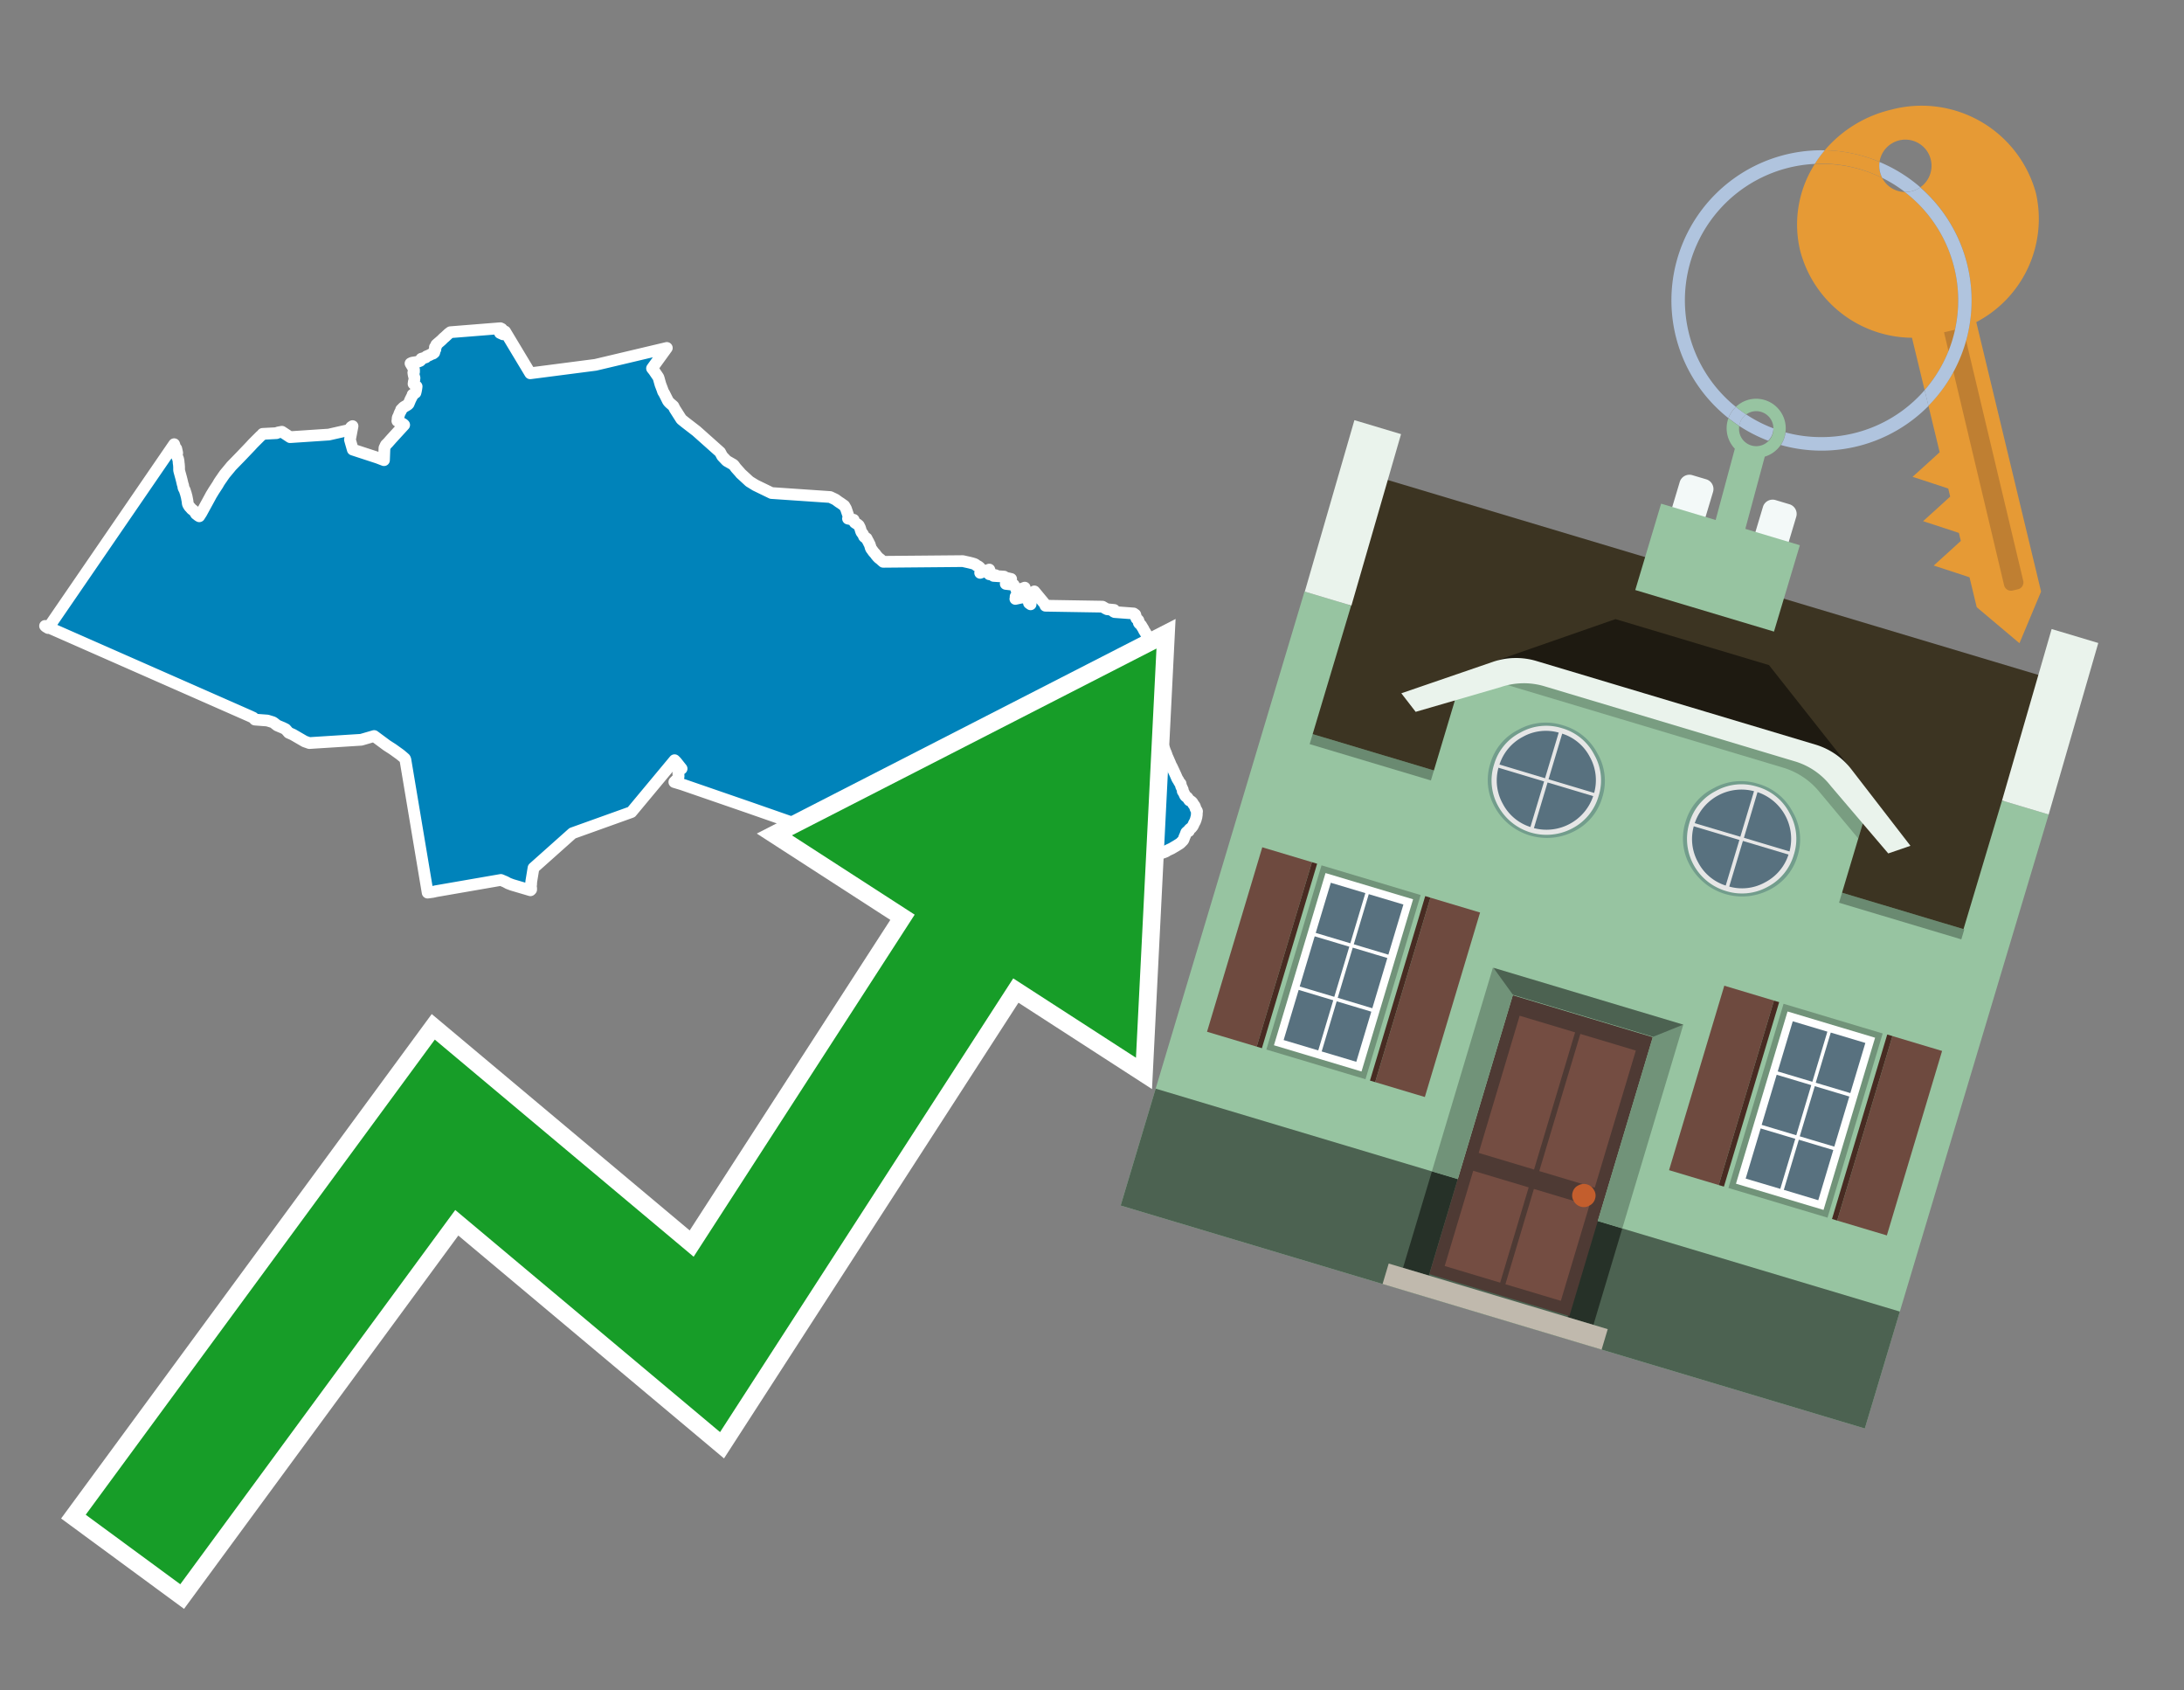
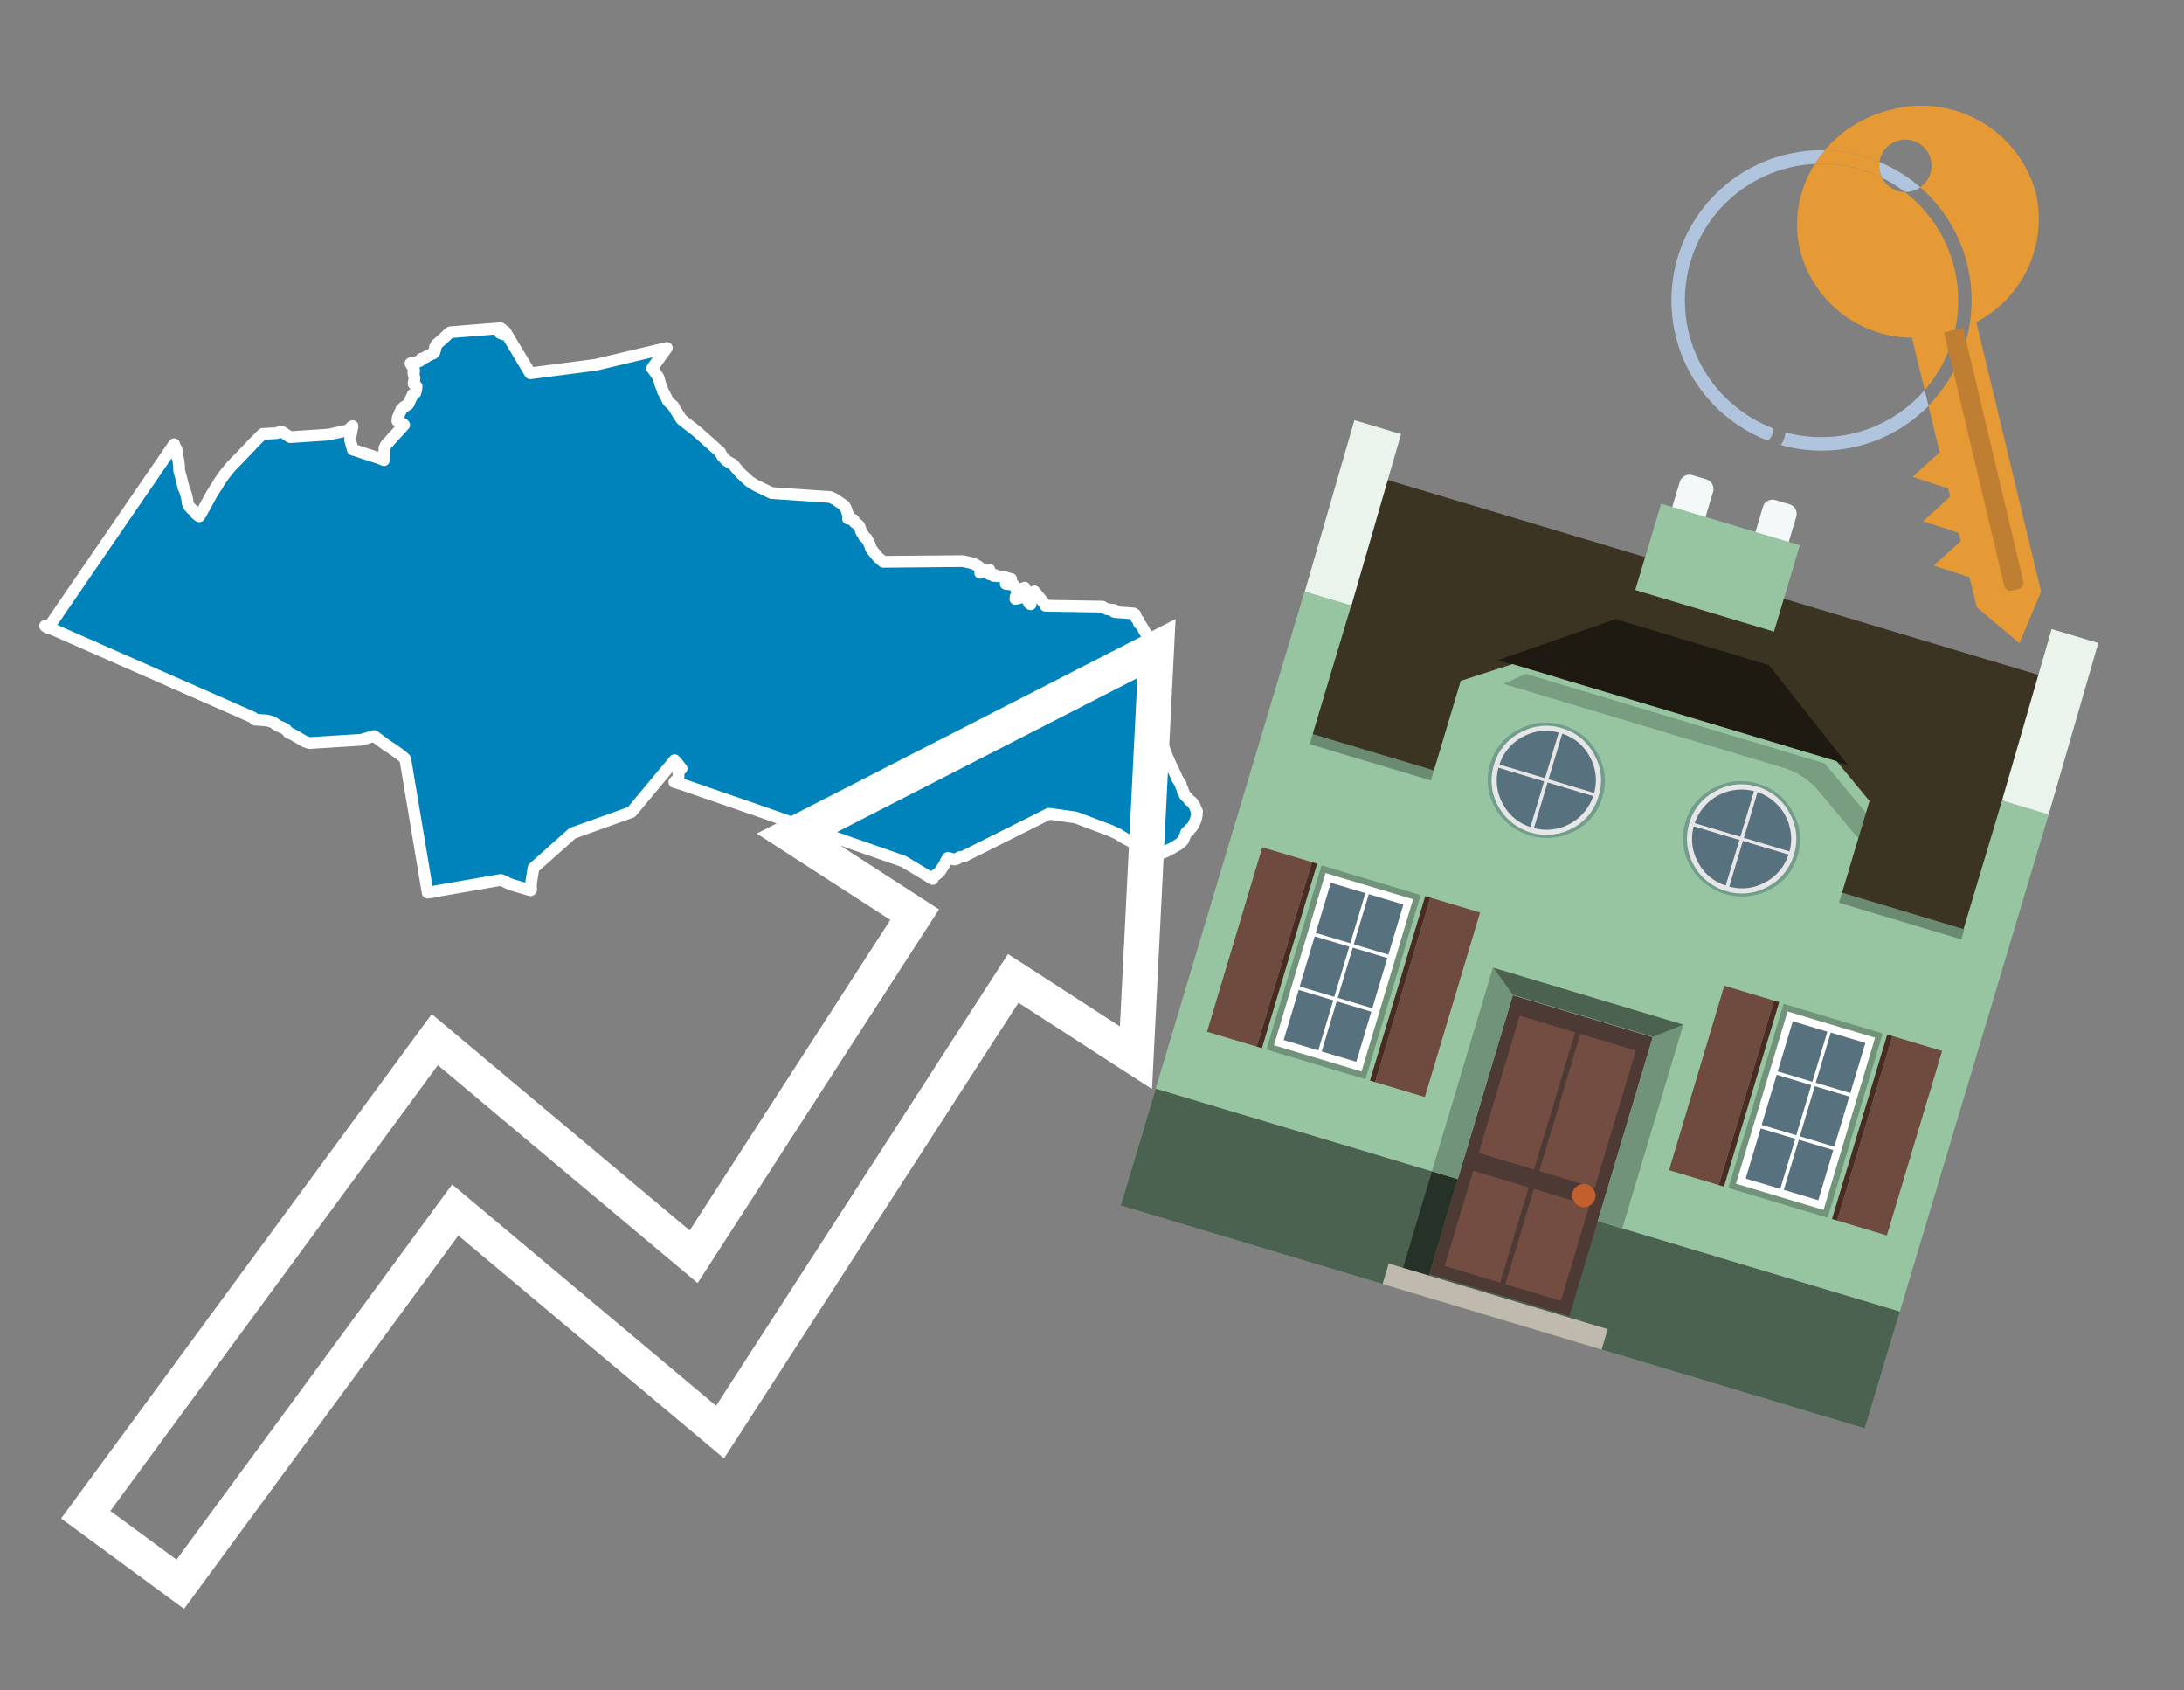
<svg xmlns="http://www.w3.org/2000/svg" id="Text" width="93.05" height="72" viewBox="0 0 93.05 72">
  <rect x="0" y="0" width="93.05" height="72" fill="#808080" stroke="none" />
  <polygon points="7.42,18.92 7.44,18.98 7.45,19.04 7.51,19.11 7.53,19.2 7.55,19.29 7.49,19.32 7.5,19.35 7.53,19.4 7.59,19.55 7.61,19.66 7.61,19.72 7.62,19.76 7.63,19.89 7.63,20.02 7.64,20.07 7.72,20.36 7.75,20.48 7.78,20.61 7.81,20.7 7.81,20.74 7.82,20.78 7.85,20.84 7.87,20.87 7.89,20.94 7.9,20.97 7.92,21.03 7.94,21.11 7.95,21.14 7.99,21.35 8,21.45 8.02,21.5 8.07,21.58 8.1,21.61 8.17,21.69 8.24,21.74 8.29,21.79 8.35,21.89 8.39,21.92 8.44,21.96 8.49,21.99 8.58,21.85 8.87,21.32 8.93,21.21 9,21.08 9.11,20.9 9.28,20.64 9.33,20.55 9.41,20.43 9.44,20.39 9.48,20.33 9.5,20.3 9.55,20.23 9.57,20.2 9.77,19.96 9.86,19.85 10.24,19.46 10.46,19.23 10.67,19.01 10.78,18.89 10.85,18.82 10.9,18.77 11.02,18.65 11.1,18.57 11.14,18.54 11.19,18.48 11.78,18.45 11.85,18.42 12.01,18.39 12.36,18.62 14.01,18.51 14.89,18.31 14.91,18.27 14.94,18.22 14.96,18.19 15.02,18.15 14.91,18.73 15.03,19.15 16.1,19.5 16.36,19.6 16.38,19.08 16.44,18.95 16.53,18.86 16.68,18.69 17.22,18.1 17.19,18.07 17.14,18.04 17,17.96 16.93,17.93 16.94,17.9 16.94,17.82 16.95,17.78 16.97,17.74 17,17.68 17.01,17.64 17.03,17.59 17.05,17.55 17.08,17.5 17.09,17.45 17.15,17.39 17.2,17.34 17.32,17.27 17.37,17.24 17.41,17.2 17.48,17.03 17.5,16.99 17.52,16.95 17.54,16.91 17.57,16.86 17.58,16.81 17.7,16.73 17.72,16.65 17.74,16.54 17.75,16.46 17.62,16.35 17.63,16.27 17.65,16.19 17.66,16.1 17.63,15.99 17.62,15.94 17.61,15.87 17.64,15.84 17.64,15.75 17.6,15.66 17.58,15.63 17.55,15.58 17.49,15.48 17.55,15.45 17.8,15.41 17.9,15.37 17.93,15.34 17.95,15.28 18.05,15.25 18.14,15.22 18.17,15.18 18.31,15.12 18.36,15.09 18.45,15.06 18.5,15.02 18.51,14.99 18.5,14.94 18.52,14.91 18.55,14.88 18.55,14.85 18.53,14.79 18.59,14.73 18.59,14.68 18.81,14.49 18.9,14.4 18.96,14.35 19.11,14.21 19.19,14.15 21.32,13.98 21.38,14.01 21.38,14.04 21.37,14.08 21.3,14.18 21.43,14.24 21.52,14.12 22.59,15.9 25.37,15.54 28.41,14.82 27.78,15.69 27.86,15.79 28.05,16.07 28.07,16.13 28.1,16.24 28.12,16.31 28.14,16.38 28.19,16.51 28.22,16.59 28.23,16.62 28.25,16.68 28.3,16.76 28.46,17.08 28.5,17.13 28.54,17.17 28.69,17.3 28.75,17.42 29.03,17.86 29.19,17.99 29.67,18.36 30.68,19.26 30.77,19.43 30.96,19.63 31.24,19.79 31.27,19.82 31.35,19.93 31.52,20.12 31.56,20.17 31.67,20.27 31.93,20.51 32.19,20.67 32.87,21 35.37,21.17 35.54,21.25 35.6,21.28 35.75,21.39 35.8,21.42 35.97,21.54 36.04,21.66 36.17,22.04 36.13,22.09 36.37,22.14 36.38,22.18 36.4,22.23 36.42,22.26 36.48,22.3 36.53,22.33 36.59,22.38 36.62,22.44 36.64,22.48 36.65,22.51 36.67,22.58 36.68,22.61 36.69,22.64 36.71,22.68 36.75,22.73 36.77,22.76 36.79,22.8 36.81,22.85 36.85,22.89 36.92,22.93 36.94,22.97 36.96,23.01 36.98,23.05 37,23.08 37.02,23.13 37.05,23.18 37.06,23.21 37.08,23.27 37.09,23.31 37.1,23.34 37.12,23.38 37.16,23.43 37.18,23.46 37.2,23.49 37.26,23.56 37.29,23.59 37.33,23.65 37.39,23.72 37.44,23.77 37.48,23.8 37.53,23.84 37.56,23.87 37.63,23.93 41.02,23.9 41.29,23.96 41.41,23.99 41.51,24.02 41.57,24.05 41.61,24.09 41.68,24.12 41.73,24.16 41.76,24.19 41.79,24.23 41.79,24.3 41.78,24.34 41.76,24.4 42.15,24.26 42.19,24.37 42.16,24.43 42.15,24.46 42.42,24.5 42.33,24.53 42.78,24.56 42.81,24.6 42.95,24.63 43.08,24.66 42.9,24.7 42.95,24.73 42.99,24.76 42.98,24.8 42.95,24.84 42.85,24.87 43.19,24.91 43.22,24.97 43.25,25 43.3,25.06 43.3,25.11 43.32,25.16 43.66,25.03 43.51,25.22 43.46,25.25 43.39,25.29 43.32,25.36 43.27,25.41 43.42,25.33 43.27,25.47 43.26,25.51 43.58,25.44 43.85,25.54 43.81,25.58 43.83,25.62 43.84,25.69 43.91,25.74 43.91,25.66 44.07,25.19 44.55,25.77 44.54,25.8 46.97,25.84 47.04,25.88 47.09,25.91 47.17,25.95 47.47,25.98 47.4,26.01 47.43,26.04 47.49,26.07 48.3,26.13 48.37,26.18 48.41,26.33 48.43,26.36 48.47,26.39 48.5,26.42 48.51,26.45 48.52,26.48 48.52,26.53 48.54,26.56 48.61,26.62 48.67,26.72 48.72,26.8 48.74,26.85 48.76,26.88 48.81,26.96 48.84,27.02 48.87,27.06 48.89,27.09 48.91,27.14 48.93,27.17 48.96,27.22 48.97,27.25 49,27.3 49.03,27.38 49.05,27.42 49.06,27.48 49.07,27.53 49.06,27.62 49.06,27.66 49.06,27.72 49.07,27.75 49.08,27.8 49.1,27.86 49.11,27.89 49.12,27.94 49.13,28.02 49.13,28.07 49.14,28.16 49.15,28.22 49.16,28.33 49.17,28.37 49.18,28.41 49.18,28.47 49.19,28.56 49.19,28.63 49.2,28.69 49.2,28.73 49.19,28.76 49.18,28.81 49.18,28.84 49.18,28.94 49.18,28.99 49.18,29.04 49.19,29.08 49.19,29.13 49.19,29.18 49.19,29.23 49.19,29.26 49.2,29.32 49.21,29.37 49.21,29.41 49.22,29.48 49.22,29.54 49.23,29.57 49.23,29.61 49.24,29.68 49.24,29.74 49.25,29.79 49.16,29.71 49.08,29.65 49.13,29.51 49.16,29.45 49.11,28.91 49.13,28.88 48.81,29.29 48.7,29.83 48.74,29.88 48.79,29.92 48.85,29.96 48.9,30 49.23,30.04 49.23,30.09 49.22,30.13 49.21,30.18 49.21,30.25 49.12,30.21 49.13,30.29 49.16,30.34 49.16,30.37 49.18,30.41 49.19,30.44 49.2,30.47 49.22,30.54 49.24,30.61 49.27,30.73 49.29,30.82 49.3,30.85 49.32,30.94 49.33,30.97 49.35,31.03 49.36,31.11 49.37,31.17 49.39,31.25 49.41,31.32 49.43,31.39 49.44,31.44 49.45,31.47 49.47,31.54 49.5,31.61 49.52,31.68 49.54,31.72 49.56,31.78 49.58,31.83 49.6,31.88 49.62,31.94 49.63,31.97 49.65,32.02 49.67,32.06 49.68,32.09 49.71,32.17 49.72,32.21 49.75,32.27 49.85,32.5 49.87,32.55 49.89,32.6 49.92,32.65 49.94,32.69 50.08,32.99 50.14,33.13 50.17,33.19 50.2,33.23 50.22,33.27 50.26,33.34 50.3,33.38 50.31,33.44 50.32,33.48 50.33,33.51 50.36,33.56 50.37,33.6 50.39,33.63 50.39,33.67 50.39,33.7 50.41,33.73 50.44,33.77 50.45,33.8 50.47,33.84 50.48,33.87 50.5,33.9 50.53,33.93 50.58,33.96 50.61,34 50.65,34.06 50.67,34.09 50.73,34.12 50.77,34.15 50.8,34.18 50.83,34.23 50.85,34.27 50.88,34.3 50.91,34.35 50.93,34.42 50.94,34.45 50.97,34.5 50.99,34.53 51,34.56 50.99,34.63 50.99,34.72 50.98,34.75 50.98,34.79 50.96,34.85 50.95,34.9 50.93,34.95 50.92,34.98 50.9,35.02 50.87,35.07 50.85,35.12 50.83,35.16 50.81,35.2 50.78,35.23 50.76,35.26 50.7,35.3 50.66,35.34 50.65,35.4 50.57,35.43 50.54,35.46 50.5,35.57 50.46,35.66 50.44,35.72 50.42,35.77 50.4,35.8 50.36,35.84 50.33,35.87 50.29,35.91 50.25,35.94 50.17,35.99 50.09,36.04 50.02,36.08 49.97,36.11 49.92,36.14 49.79,36.2 49.73,36.23 49.67,36.27 49.57,36.31 49.45,36.35 49.37,36.38 49.32,36.41 49.29,36.45 48.8,36.17 47.89,35.69 47.78,35.62 47.62,35.52 47.29,35.37 45.83,34.82 44.91,34.69 44.69,34.66 41.06,36.48 40.88,36.51 40.78,36.58 40.67,36.61 40.39,36.54 40.31,36.66 40.28,36.73 40.27,36.77 40.24,36.81 40.22,36.84 40.19,36.89 40.16,36.94 40.12,37 40.1,37.04 40.08,37.07 40.04,37.12 40.01,37.16 39.96,37.2 39.89,37.25 39.82,37.3 39.76,37.35 39.74,37.39 39.74,37.44 38.49,36.69 31.9,34.39 29.06,33.41 28.73,33.31 28.88,33.16 28.91,33.08 28.91,33.03 28.9,32.94 28.92,32.9 28.91,32.85 28.91,32.82 28.95,32.79 29.04,32.74 28.81,32.45 28.77,32.41 28.74,32.38 26.9,34.59 24.39,35.49 22.73,36.97 22.64,37.52 22.63,37.6 22.63,37.66 22.62,37.72 22.62,37.78 22.63,37.83 22.63,37.89 22.6,37.92 21.82,37.69 21.66,37.63 21.53,37.56 21.34,37.48 18.57,37.96 18.44,37.99 18.22,38.02 17.27,32.35 17.25,32.31 17.17,32.24 17.05,32.14 16.73,31.91 16.48,31.75 15.94,31.35 15.39,31.51 13.18,31.65 12.98,31.58 12.48,31.29 12.3,31.21 12.17,31.06 12.05,31 11.81,30.9 11.67,30.79 11.62,30.76 11.39,30.69 10.86,30.65 10.79,30.57 10.64,30.5 1.92,26.66 1.95,26.69 2.05,26.75 " fill="#0083ba" stroke="#fff" stroke-linejoin="round" stroke-width="0.5" />
  <polygon points="49.272 27.624 33.741 35.58 38.97 38.959 29.553 53.529 18.525 44.281 3.652 64.518 7.681 67.479 19.396 51.538 30.678 60.999 43.169 41.673 48.398 45.053 49.272 27.624" fill="none" stroke="#fff" stroke-miterlimit="10" stroke-width="1.5" />
-   <polygon points="49.272 27.624 33.741 35.58 38.97 38.959 29.553 53.529 18.525 44.281 3.652 64.518 7.681 67.479 19.396 51.538 30.678 60.999 43.169 41.673 48.398 45.053 49.272 27.624" fill="#179d28" />
  <path d="M80.19,7.577a1.16,1.16,0,0,1-.094-.251,1.114,1.114,0,0,1-.018-.429A6.367,6.367,0,0,0,77.743,6.4a5.269,5.269,0,0,0-.423.577c.1,0,.192-.007.288-.007A5.794,5.794,0,0,1,80.19,7.577Z" fill="#e69a35" />
  <path d="M77.608,6.4A6.394,6.394,0,0,0,73.64,17.81a1.26,1.26,0,0,1,.317-.48A5.821,5.821,0,0,1,77.32,6.981a5.269,5.269,0,0,1,.423-.577Z" fill="#b0c4de" />
  <path d="M84.2,13.72a4.962,4.962,0,0,0,2.545-5.48,5.047,5.047,0,0,0-6.179-3.566A5.322,5.322,0,0,0,77.743,6.4a6.367,6.367,0,0,1,2.335.493,1.114,1.114,0,1,1,1.736,1.084,6.392,6.392,0,0,1,.347,9.3l.479,1.985-.438.4-.716.648.92.3.6.2.082.341-.438.4-.716.648.92.3.605.2.082.341-.438.4-.716.649.92.3.605.2.307,1.274,1.821,1.534.921-2.2Z" fill="#e69a35" />
  <path d="M81.154,8.179a1.115,1.115,0,0,1-.964-.6,5.794,5.794,0,0,0-2.582-.6c-.1,0-.192,0-.288.007a4.783,4.783,0,0,0-.625,3.685,4.962,4.962,0,0,0,4.765,3.715L82,16.617a5.82,5.82,0,0,0-.846-8.438Z" fill="#e69a35" />
  <path d="M74.1,18.142a6.386,6.386,0,0,0,1.232.63.73.73,0,0,0,.224-.527h0a5.783,5.783,0,0,1-1.159-.593A.733.733,0,0,0,74.1,18.142Z" fill="#b0c4de" />
  <path d="M74.4,17.652q-.228-.152-.44-.322a1.26,1.26,0,0,0-.317.48c.148.117.3.228.46.332A.733.733,0,0,1,74.4,17.652Z" fill="#b0c4de" />
-   <path d="M74.824,16.984a1.257,1.257,0,0,0-.867.346c.141.114.288.222.44.322a.731.731,0,0,1,1.159.593h0a.732.732,0,1,1-1.463,0,.7.7,0,0,1,.007-.1c-.158-.1-.312-.215-.46-.332a1.258,1.258,0,0,0,.273,1.3l-.979,3.635,1.275.341.98-3.639a1.266,1.266,0,0,0,.681-.5,1.249,1.249,0,0,0,.2-.538,1.328,1.328,0,0,0,.012-.168A1.262,1.262,0,0,0,74.824,16.984Z" fill="#97c4a1" />
  <path d="M85.974,25.1l-.226.053a.3.3,0,0,1-.362-.223l-2.56-10.777.81-.193L86.2,24.736A.3.3,0,0,1,85.974,25.1Z" fill="#bf7f32" />
  <path d="M80.1,7.326a1.16,1.16,0,0,0,.094.251,5.833,5.833,0,0,1,.964.6,1.137,1.137,0,0,0,.287-.031,1.108,1.108,0,0,0,.373-.167A6.371,6.371,0,0,0,80.078,6.9,1.114,1.114,0,0,0,80.1,7.326Z" fill="#b0c4de" />
  <path d="M77.608,18.618a5.836,5.836,0,0,1-1.534-.2,1.24,1.24,0,0,1-.2.537,6.4,6.4,0,0,0,6.291-1.666L82,16.617A5.807,5.807,0,0,1,77.608,18.618Z" fill="#b0c4de" />
-   <path d="M81.814,7.981a1.108,1.108,0,0,1-.373.167,1.137,1.137,0,0,1-.287.031A5.82,5.82,0,0,1,82,16.617l.161.667a6.392,6.392,0,0,0-.347-9.3Z" fill="#b0c4de" />
  <polygon points="83.79 39.753 55.78 31.364 58.988 20.404 86.964 28.783 83.79 39.753 83.79 39.753" fill="#3c3422" fill-rule="evenodd" />
  <polygon points="81.705 53.32 87.284 34.692 85.297 34.097 83.656 39.575 55.926 31.269 57.567 25.791 55.579 25.196 47.746 51.348 79.451 60.844 81.705 53.32" fill="#97c4a1" fill-rule="evenodd" />
  <rect x="69.522" y="21.148" width="0.444" height="28.983" transform="translate(15.592 92.226) rotate(-73.326)" opacity="0.3" />
  <polygon points="87.284 34.692 85.297 34.097 87.411 26.793 89.398 27.388 87.284 34.692 87.284 34.692" fill="#eaf3ec" fill-rule="evenodd" />
  <polygon points="57.578 25.794 55.591 25.199 57.705 17.896 59.692 18.491 57.578 25.794 57.578 25.794" fill="#eaf3ec" fill-rule="evenodd" />
  <polygon points="79.451 60.844 80.943 55.865 49.238 46.369 47.747 51.348 79.451 60.844 79.451 60.844" fill="#4c6251" fill-rule="evenodd" />
  <path d="M71.566,20.528l-.522,1.743,1.418.425.523-1.744a.432.432,0,0,0-.289-.536l-.593-.177A.431.431,0,0,0,71.566,20.528Z" fill="#f3f9f8" fill-rule="evenodd" />
  <path d="M75.111,21.589l-.522,1.743,1.418.425.522-1.743a.43.43,0,0,0-.289-.536l-.593-.178A.43.43,0,0,0,75.111,21.589Z" fill="#f3f9f8" fill-rule="evenodd" />
  <polygon points="75.368 28.329 68.829 26.37 63.807 28.121 78.733 32.591 75.368 28.329" fill="#1e1a11" />
  <polygon points="78.248 32.422 64.442 28.287 62.236 28.998 60.064 36.247 77.453 41.455 79.651 34.116 78.248 32.422" fill="#97c4a1" />
  <path d="M77.74,32.516S65.088,28.725,65,28.7l-.938.43,11.892,3.562a3.175,3.175,0,0,1,1.532,1l1.685,2.02.327-1.09Z" fill-rule="evenodd" opacity="0.2" />
-   <path d="M77.35,31.716,65.458,28.154a3.041,3.041,0,0,0-1.854.037l-3.9,1.339.611.79,3.626-1.054a3.045,3.045,0,0,1,1.855-.037l10.673,3.2A3.028,3.028,0,0,1,78,33.477l2.45,2.874.945-.325-2.518-3.26A3.036,3.036,0,0,0,77.35,31.716Z" fill="#eaf3ec" />
  <polygon points="76.683 23.223 70.773 21.453 69.671 25.132 75.581 26.902 76.683 23.223 76.683 23.223" fill="#97c4a1" fill-rule="evenodd" />
  <g id="Symbol_9_0_Layer2_0_MEMBER_8_MEMBER_21_MEMBER_0_FILL" data-name="Symbol 9 0 Layer2 0 MEMBER 8 MEMBER 21 MEMBER 0 FILL">
    <path d="M66.584,30.892a2.39,2.39,0,0,0-1.891.189,2.317,2.317,0,0,0-1.2,1.448A2.345,2.345,0,0,0,63.7,34.4a2.528,2.528,0,0,0,3.367,1.008,2.339,2.339,0,0,0,1.2-1.447,2.313,2.313,0,0,0-.208-1.87A2.394,2.394,0,0,0,66.584,30.892Z" fill="#729d8c" />
  </g>
  <g id="Symbol_9_0_Layer2_0_MEMBER_8_MEMBER_21_MEMBER_1_FILL" data-name="Symbol 9 0 Layer2 0 MEMBER 8 MEMBER 21 MEMBER 1 FILL">
    <path d="M66.547,31.016a2.241,2.241,0,0,0-1.769.185,2.213,2.213,0,0,0-1.127,1.376,2.239,2.239,0,0,0,.185,1.768,2.341,2.341,0,0,0,3.145.942,2.234,2.234,0,0,0,1.126-1.376,2.207,2.207,0,0,0-.185-1.768A2.237,2.237,0,0,0,66.547,31.016Z" fill="#e6e6e6" />
  </g>
  <g id="Symbol_9_0_Layer2_0_MEMBER_8_MEMBER_21_MEMBER_2_MEMBER_0_FILL" data-name="Symbol 9 0 Layer2 0 MEMBER 8 MEMBER 21 MEMBER 2 MEMBER 0 FILL">
    <path d="M65.787,33.284,63.843,32.7a2.036,2.036,0,0,0,.186,1.539,2.015,2.015,0,0,0,1.175.986Z" fill="#58717f" />
  </g>
  <g id="Symbol_9_0_Layer2_0_MEMBER_8_MEMBER_21_MEMBER_2_MEMBER_1_FILL" data-name="Symbol 9 0 Layer2 0 MEMBER 8 MEMBER 21 MEMBER 2 MEMBER 1 FILL">
    <path d="M65.827,33.148l.582-1.944a2.01,2.01,0,0,0-1.523.178,2.037,2.037,0,0,0-1,1.183Z" fill="#58717f" />
  </g>
  <g id="Symbol_9_0_Layer2_0_MEMBER_8_MEMBER_21_MEMBER_2_MEMBER_2_FILL" data-name="Symbol 9 0 Layer2 0 MEMBER 8 MEMBER 21 MEMBER 2 MEMBER 2 FILL">
    <path d="M67.878,33.91l-1.943-.582-.582,1.944a2.1,2.1,0,0,0,2.525-1.362Z" fill="#58717f" />
  </g>
  <g id="Symbol_9_0_Layer2_0_MEMBER_8_MEMBER_21_MEMBER_2_MEMBER_3_FILL" data-name="Symbol 9 0 Layer2 0 MEMBER 8 MEMBER 21 MEMBER 2 MEMBER 3 FILL">
    <path d="M66.558,31.249l-.582,1.943,1.943.582a2.031,2.031,0,0,0-.186-1.539A2.009,2.009,0,0,0,66.558,31.249Z" fill="#58717f" />
  </g>
  <g id="Symbol_9_0_Layer2_0_MEMBER_8_MEMBER_21_MEMBER_0_FILL-2" data-name="Symbol 9 0 Layer2 0 MEMBER 8 MEMBER 21 MEMBER 0 FILL">
    <path d="M74.9,33.384a2.4,2.4,0,0,0-1.891.189,2.316,2.316,0,0,0-1.2,1.448,2.341,2.341,0,0,0,.209,1.87A2.527,2.527,0,0,0,75.387,37.9a2.345,2.345,0,0,0,1.2-1.447,2.314,2.314,0,0,0-.209-1.87A2.389,2.389,0,0,0,74.9,33.384Z" fill="#729d8c" />
  </g>
  <g id="Symbol_9_0_Layer2_0_MEMBER_8_MEMBER_21_MEMBER_1_FILL-2" data-name="Symbol 9 0 Layer2 0 MEMBER 8 MEMBER 21 MEMBER 1 FILL">
    <path d="M74.867,33.508a2.239,2.239,0,0,0-1.768.185,2.21,2.21,0,0,0-1.127,1.376,2.316,2.316,0,0,0,1.564,2.883,2.261,2.261,0,0,0,1.765-.173A2.237,2.237,0,0,0,76.428,36.4a2.209,2.209,0,0,0-.185-1.769A2.239,2.239,0,0,0,74.867,33.508Z" fill="#e6e6e6" />
  </g>
  <g id="Symbol_9_0_Layer2_0_MEMBER_8_MEMBER_21_MEMBER_2_MEMBER_0_FILL-2" data-name="Symbol 9 0 Layer2 0 MEMBER 8 MEMBER 21 MEMBER 2 MEMBER 0 FILL">
    <path d="M74.107,35.776l-1.943-.582a2.031,2.031,0,0,0,.186,1.539,2.009,2.009,0,0,0,1.175.986Z" fill="#58717f" />
  </g>
  <g id="Symbol_9_0_Layer2_0_MEMBER_8_MEMBER_21_MEMBER_2_MEMBER_1_FILL-2" data-name="Symbol 9 0 Layer2 0 MEMBER 8 MEMBER 21 MEMBER 2 MEMBER 1 FILL">
    <path d="M74.148,35.64,74.73,33.7a2.1,2.1,0,0,0-2.525,1.362Z" fill="#58717f" />
  </g>
  <g id="Symbol_9_0_Layer2_0_MEMBER_8_MEMBER_21_MEMBER_2_MEMBER_2_FILL-2" data-name="Symbol 9 0 Layer2 0 MEMBER 8 MEMBER 21 MEMBER 2 MEMBER 2 FILL">
    <path d="M76.2,36.4l-1.943-.582-.582,1.944a2.015,2.015,0,0,0,1.523-.178A2.036,2.036,0,0,0,76.2,36.4Z" fill="#58717f" />
  </g>
  <g id="Symbol_9_0_Layer2_0_MEMBER_8_MEMBER_21_MEMBER_2_MEMBER_3_FILL-2" data-name="Symbol 9 0 Layer2 0 MEMBER 8 MEMBER 21 MEMBER 2 MEMBER 3 FILL">
    <path d="M74.879,33.741,74.3,35.684l1.943.582a2.1,2.1,0,0,0-1.361-2.525Z" fill="#58717f" />
  </g>
  <polygon points="51.426 43.946 53.542 44.58 55.896 36.723 53.78 36.089 51.426 43.946 51.426 43.946" fill="#6e4a3f" fill-rule="evenodd" />
  <polygon points="53.542 44.58 53.764 44.647 56.117 36.789 55.896 36.723 53.542 44.58 53.542 44.58" fill="#482b22" fill-rule="evenodd" />
  <polygon points="60.706 46.726 58.59 46.092 60.943 38.235 63.059 38.868 60.706 46.726 60.706 46.726" fill="#6e4a3f" fill-rule="evenodd" />
  <polygon points="58.59 46.092 58.368 46.026 60.722 38.168 60.943 38.235 58.59 46.092 58.59 46.092" fill="#482b22" fill-rule="evenodd" />
  <rect x="53.146" y="39.209" width="8.19" height="4.408" transform="translate(1.145 84.365) rotate(-73.326)" fill="#719379" />
  <polygon points="60.205 38.304 56.474 37.187 54.277 44.522 58.008 45.639 60.205 38.304 60.205 38.304" fill="#fff" fill-rule="evenodd" />
  <path d="M59.792,38.527l-.64,2.136-1.474-.442.639-2.135,1.475.441Zm-1.621-.485-.64,2.136-1.474-.442L56.7,37.6l1.474.442Zm-2.158,1.84,1.475.441-.64,2.136-1.474-.441.639-2.136Zm-.683,2.282,1.474.441-.639,2.136L54.69,44.3l.64-2.135Zm.981,2.621.639-2.136,1.475.442-.64,2.135-1.474-.441Zm2.158-1.84L56.994,42.5l.64-2.136,1.474.442-.639,2.136Z" fill="#58717f" fill-rule="evenodd" />
  <polygon points="80.39 52.621 78.274 51.988 80.628 44.13 82.743 44.764 80.39 52.621 80.39 52.621" fill="#6e4a3f" fill-rule="evenodd" />
  <polygon points="78.274 51.988 78.053 51.921 80.406 44.064 80.628 44.13 78.274 51.988 78.274 51.988" fill="#482b22" fill-rule="evenodd" />
  <polygon points="71.111 49.842 73.227 50.476 75.58 42.619 73.464 41.985 71.111 49.842 71.111 49.842" fill="#6e4a3f" fill-rule="evenodd" />
  <polygon points="73.227 50.476 73.448 50.542 75.802 42.685 75.58 42.619 73.227 50.476 73.227 50.476" fill="#482b22" fill-rule="evenodd" />
  <rect x="72.83" y="45.105" width="8.19" height="4.408" transform="translate(9.534 107.426) rotate(-73.326)" fill="#719379" />
  <polygon points="76.159 43.083 79.889 44.2 77.692 51.535 73.962 50.418 76.159 43.083 76.159 43.083" fill="#fff" fill-rule="evenodd" />
  <path d="M76.381,43.5l1.475.442-.64,2.135-1.475-.441.64-2.136ZM78,43.981l1.474.442-.64,2.136-1.474-.442L78,43.981Zm.791,2.724-.64,2.135L76.679,48.4l.64-2.136,1.474.442Zm-.684,2.282-.639,2.135L76,50.68l.64-2.135,1.474.442Zm-2.26,1.65L74.375,50.2l.639-2.135,1.475.441-.64,2.136Zm-.791-2.724.64-2.135,1.474.441-.639,2.136-1.475-.442Z" fill="#58717f" fill-rule="evenodd" />
-   <polygon points="67.888 56.431 69.118 52.323 68.019 51.994 66.789 56.102 67.888 56.431 67.888 56.431" fill="#263128" fill-rule="evenodd" />
  <polygon points="60.877 54.331 62.108 50.223 61.007 49.894 59.776 54.002 60.877 54.331 60.877 54.331" fill="#263128" fill-rule="evenodd" />
  <g id="Symbol_9_0_Layer2_0_MEMBER_8_MEMBER_12_MEMBER_0_FILL" data-name="Symbol 9 0 Layer2 0 MEMBER 8 MEMBER 12 MEMBER 0 FILL">
    <path d="M70.418,44.178l-5.965-1.786L60.9,54.27l5.964,1.786Z" fill="#4e3a34" />
  </g>
  <g id="Symbol_9_0_Layer2_0_MEMBER_8_MEMBER_12_MEMBER_1_MEMBER_0_FILL" data-name="Symbol 9 0 Layer2 0 MEMBER 8 MEMBER 12 MEMBER 1 MEMBER 0 FILL">
    <path d="M65.358,49.815l1.75-5.843-2.363-.708L63,49.107Z" fill="#744d42" />
  </g>
  <g id="Symbol_9_0_Layer2_0_MEMBER_8_MEMBER_12_MEMBER_1_MEMBER_1_FILL" data-name="Symbol 9 0 Layer2 0 MEMBER 8 MEMBER 12 MEMBER 1 MEMBER 1 FILL">
    <path d="M67.331,44.039l-1.75,5.842,2.364.708,1.75-5.842Z" fill="#744d42" />
  </g>
  <g id="Symbol_9_0_Layer2_0_MEMBER_8_MEMBER_12_MEMBER_2_MEMBER_0_FILL" data-name="Symbol 9 0 Layer2 0 MEMBER 8 MEMBER 12 MEMBER 2 MEMBER 0 FILL">
    <path d="M63.915,54.633l1.215-4.058-2.363-.707-1.215,4.057Z" fill="#744d42" />
  </g>
  <g id="Symbol_9_0_Layer2_0_MEMBER_8_MEMBER_12_MEMBER_2_MEMBER_1_FILL" data-name="Symbol 9 0 Layer2 0 MEMBER 8 MEMBER 12 MEMBER 2 MEMBER 1 FILL">
    <path d="M66.5,55.407l1.215-4.057-2.363-.708L64.138,54.7Z" fill="#744d42" />
  </g>
  <g id="Symbol_9_0_Layer2_0_MEMBER_8_MEMBER_13_FILL" data-name="Symbol 9 0 Layer2 0 MEMBER 8 MEMBER 13 FILL">
    <path d="M67.959,51.058a.439.439,0,0,0-.045-.367.487.487,0,0,0-.669-.2.445.445,0,0,0-.239.282.457.457,0,0,0,.041.378.481.481,0,0,0,.293.242.459.459,0,0,0,.377-.042A.453.453,0,0,0,67.959,51.058Z" fill="#c35e2d" />
  </g>
  <g id="Symbol_9_0_Layer2_0_MEMBER_8_MEMBER_14_FILL" data-name="Symbol 9 0 Layer2 0 MEMBER 8 MEMBER 14 FILL">
    <path d="M64.557,42.047l-.951-.833-2.6,8.68,1.1.329Z" fill="#719379" />
  </g>
  <g id="Symbol_9_0_Layer2_0_MEMBER_8_MEMBER_15_FILL" data-name="Symbol 9 0 Layer2 0 MEMBER 8 MEMBER 15 FILL">
    <path d="M71.718,43.643l-1.2.19L68.072,52.01l1.046.313Z" fill="#719379" />
  </g>
  <g id="Symbol_9_0_Layer2_0_MEMBER_8_MEMBER_16_FILL" data-name="Symbol 9 0 Layer2 0 MEMBER 8 MEMBER 16 FILL">
    <path d="M63.627,41.22l.836,1.156,5.961,1.786,1.294-.519Z" fill="#4c6251" />
  </g>
  <polygon points="58.905 54.69 59.166 53.819 68.498 56.614 68.237 57.485 58.905 54.69 58.905 54.69" fill="#c0b9ad" fill-rule="evenodd" />
</svg>